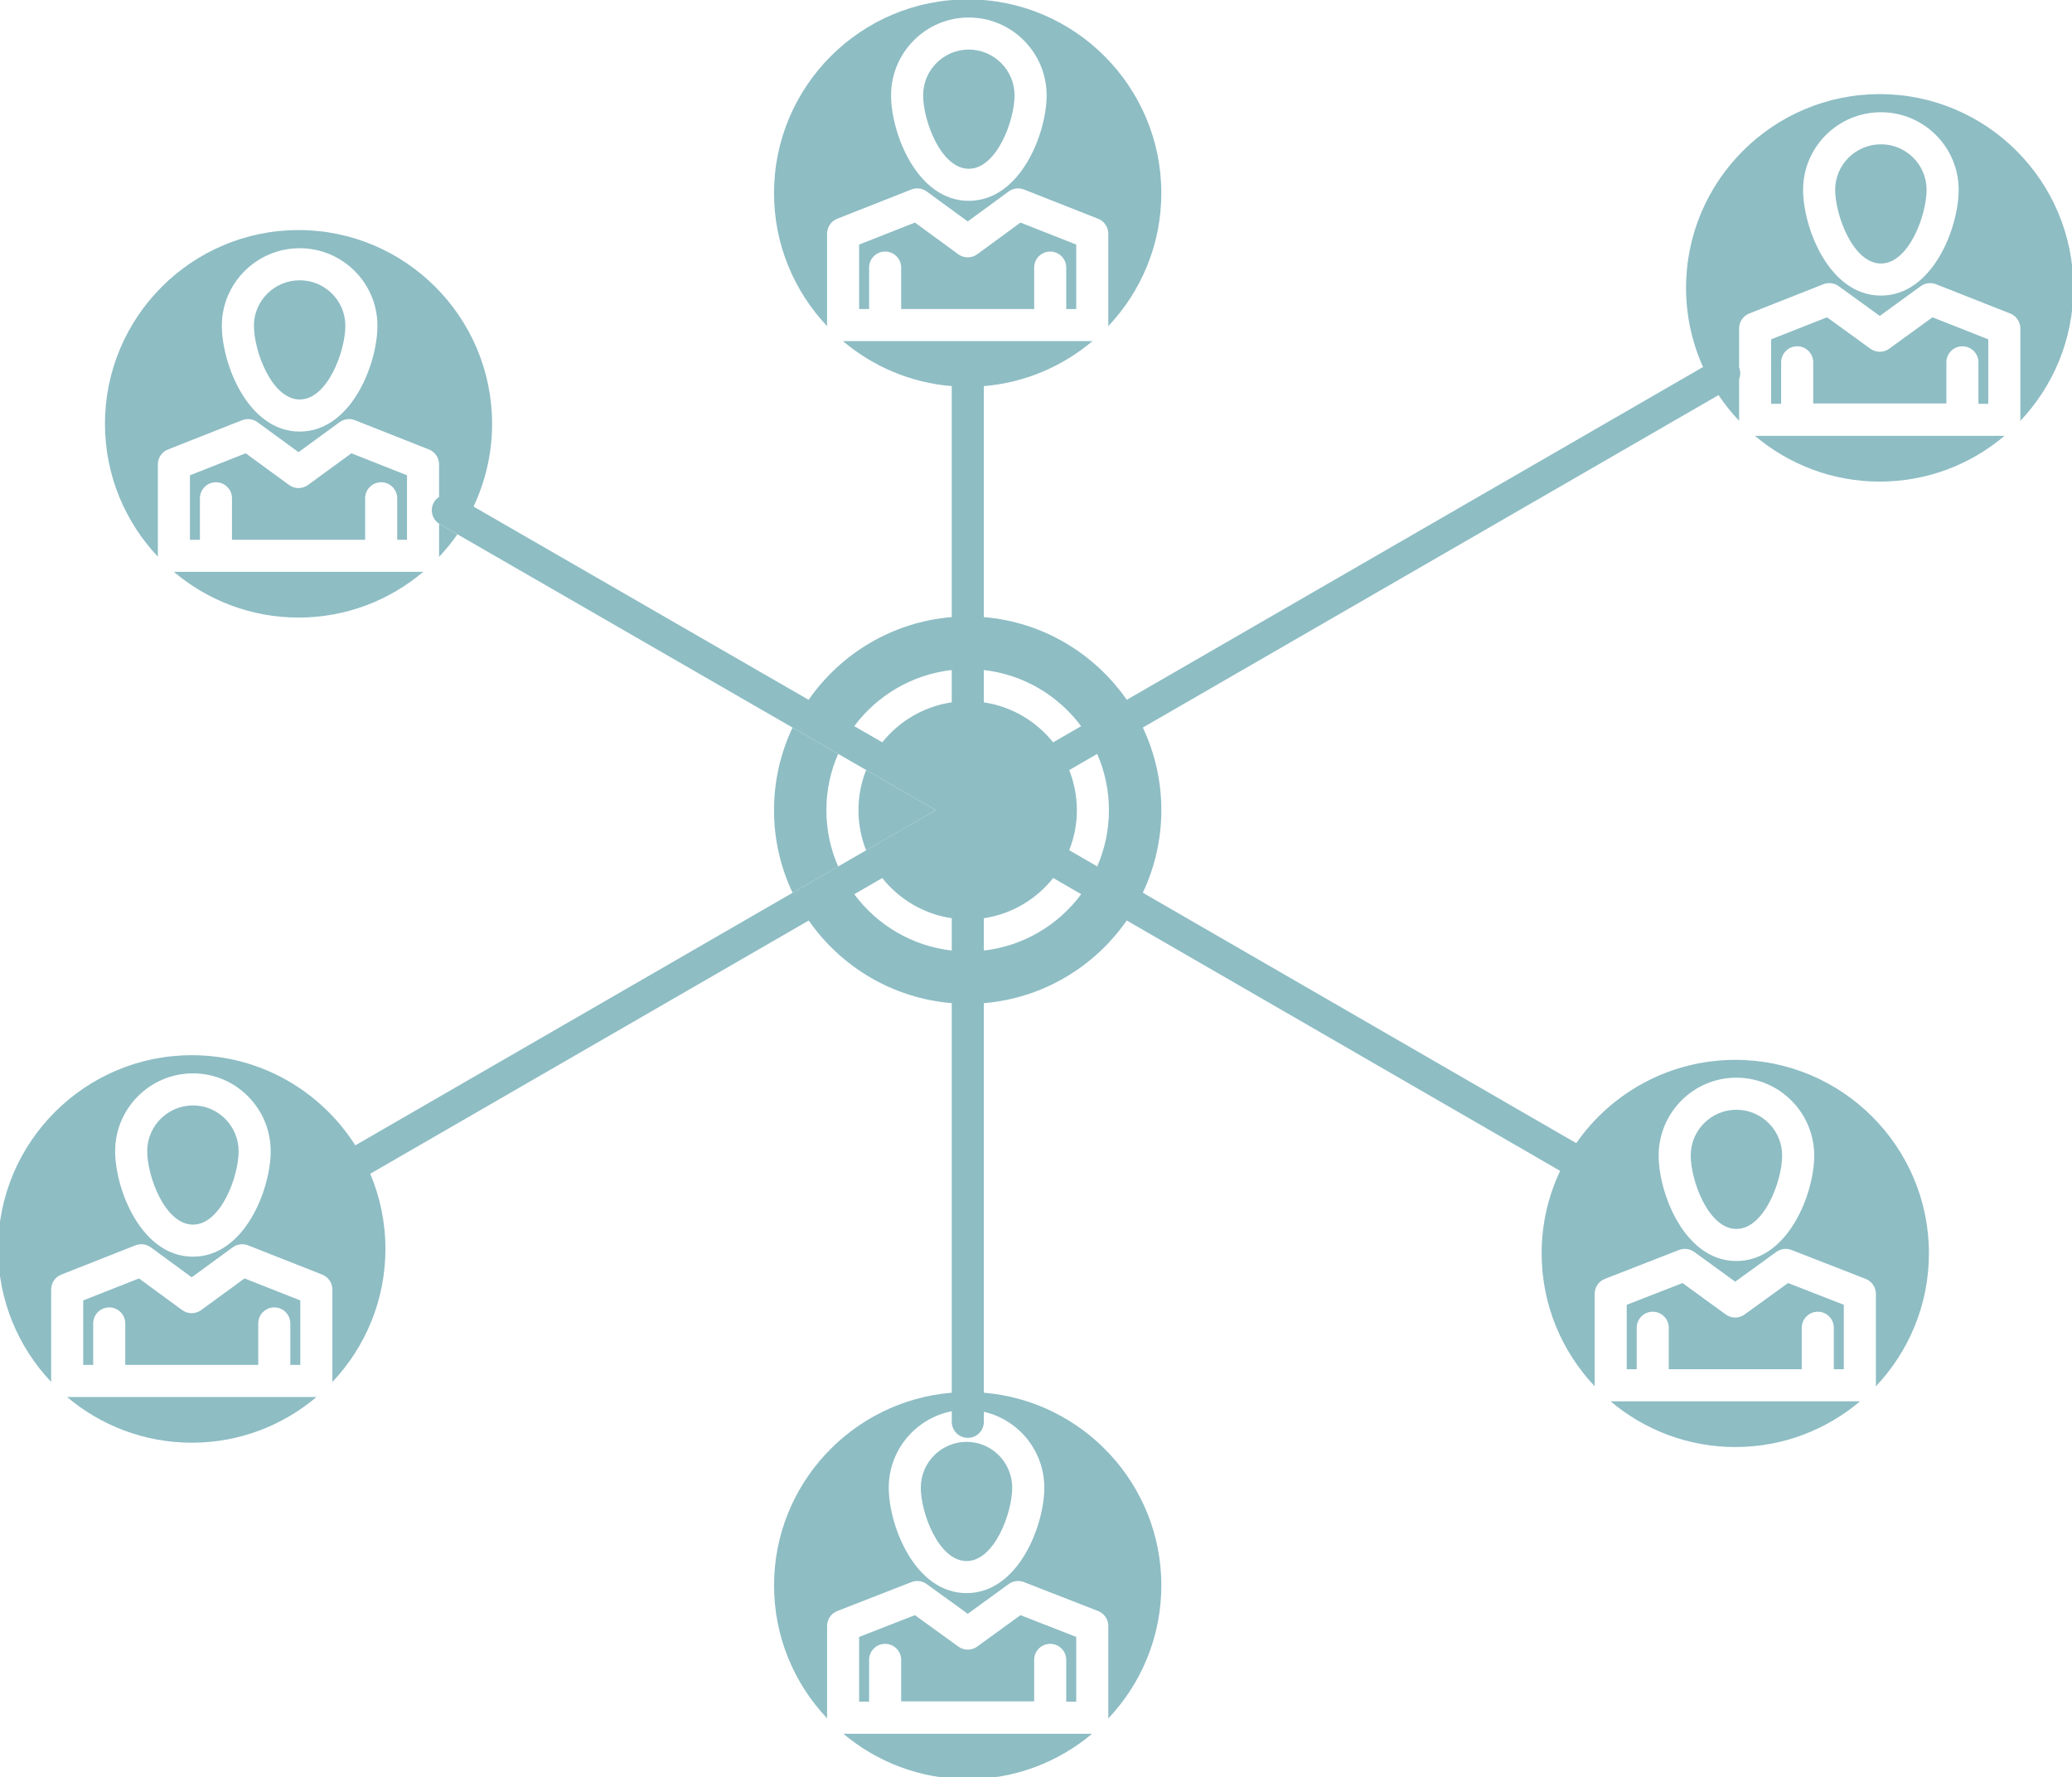
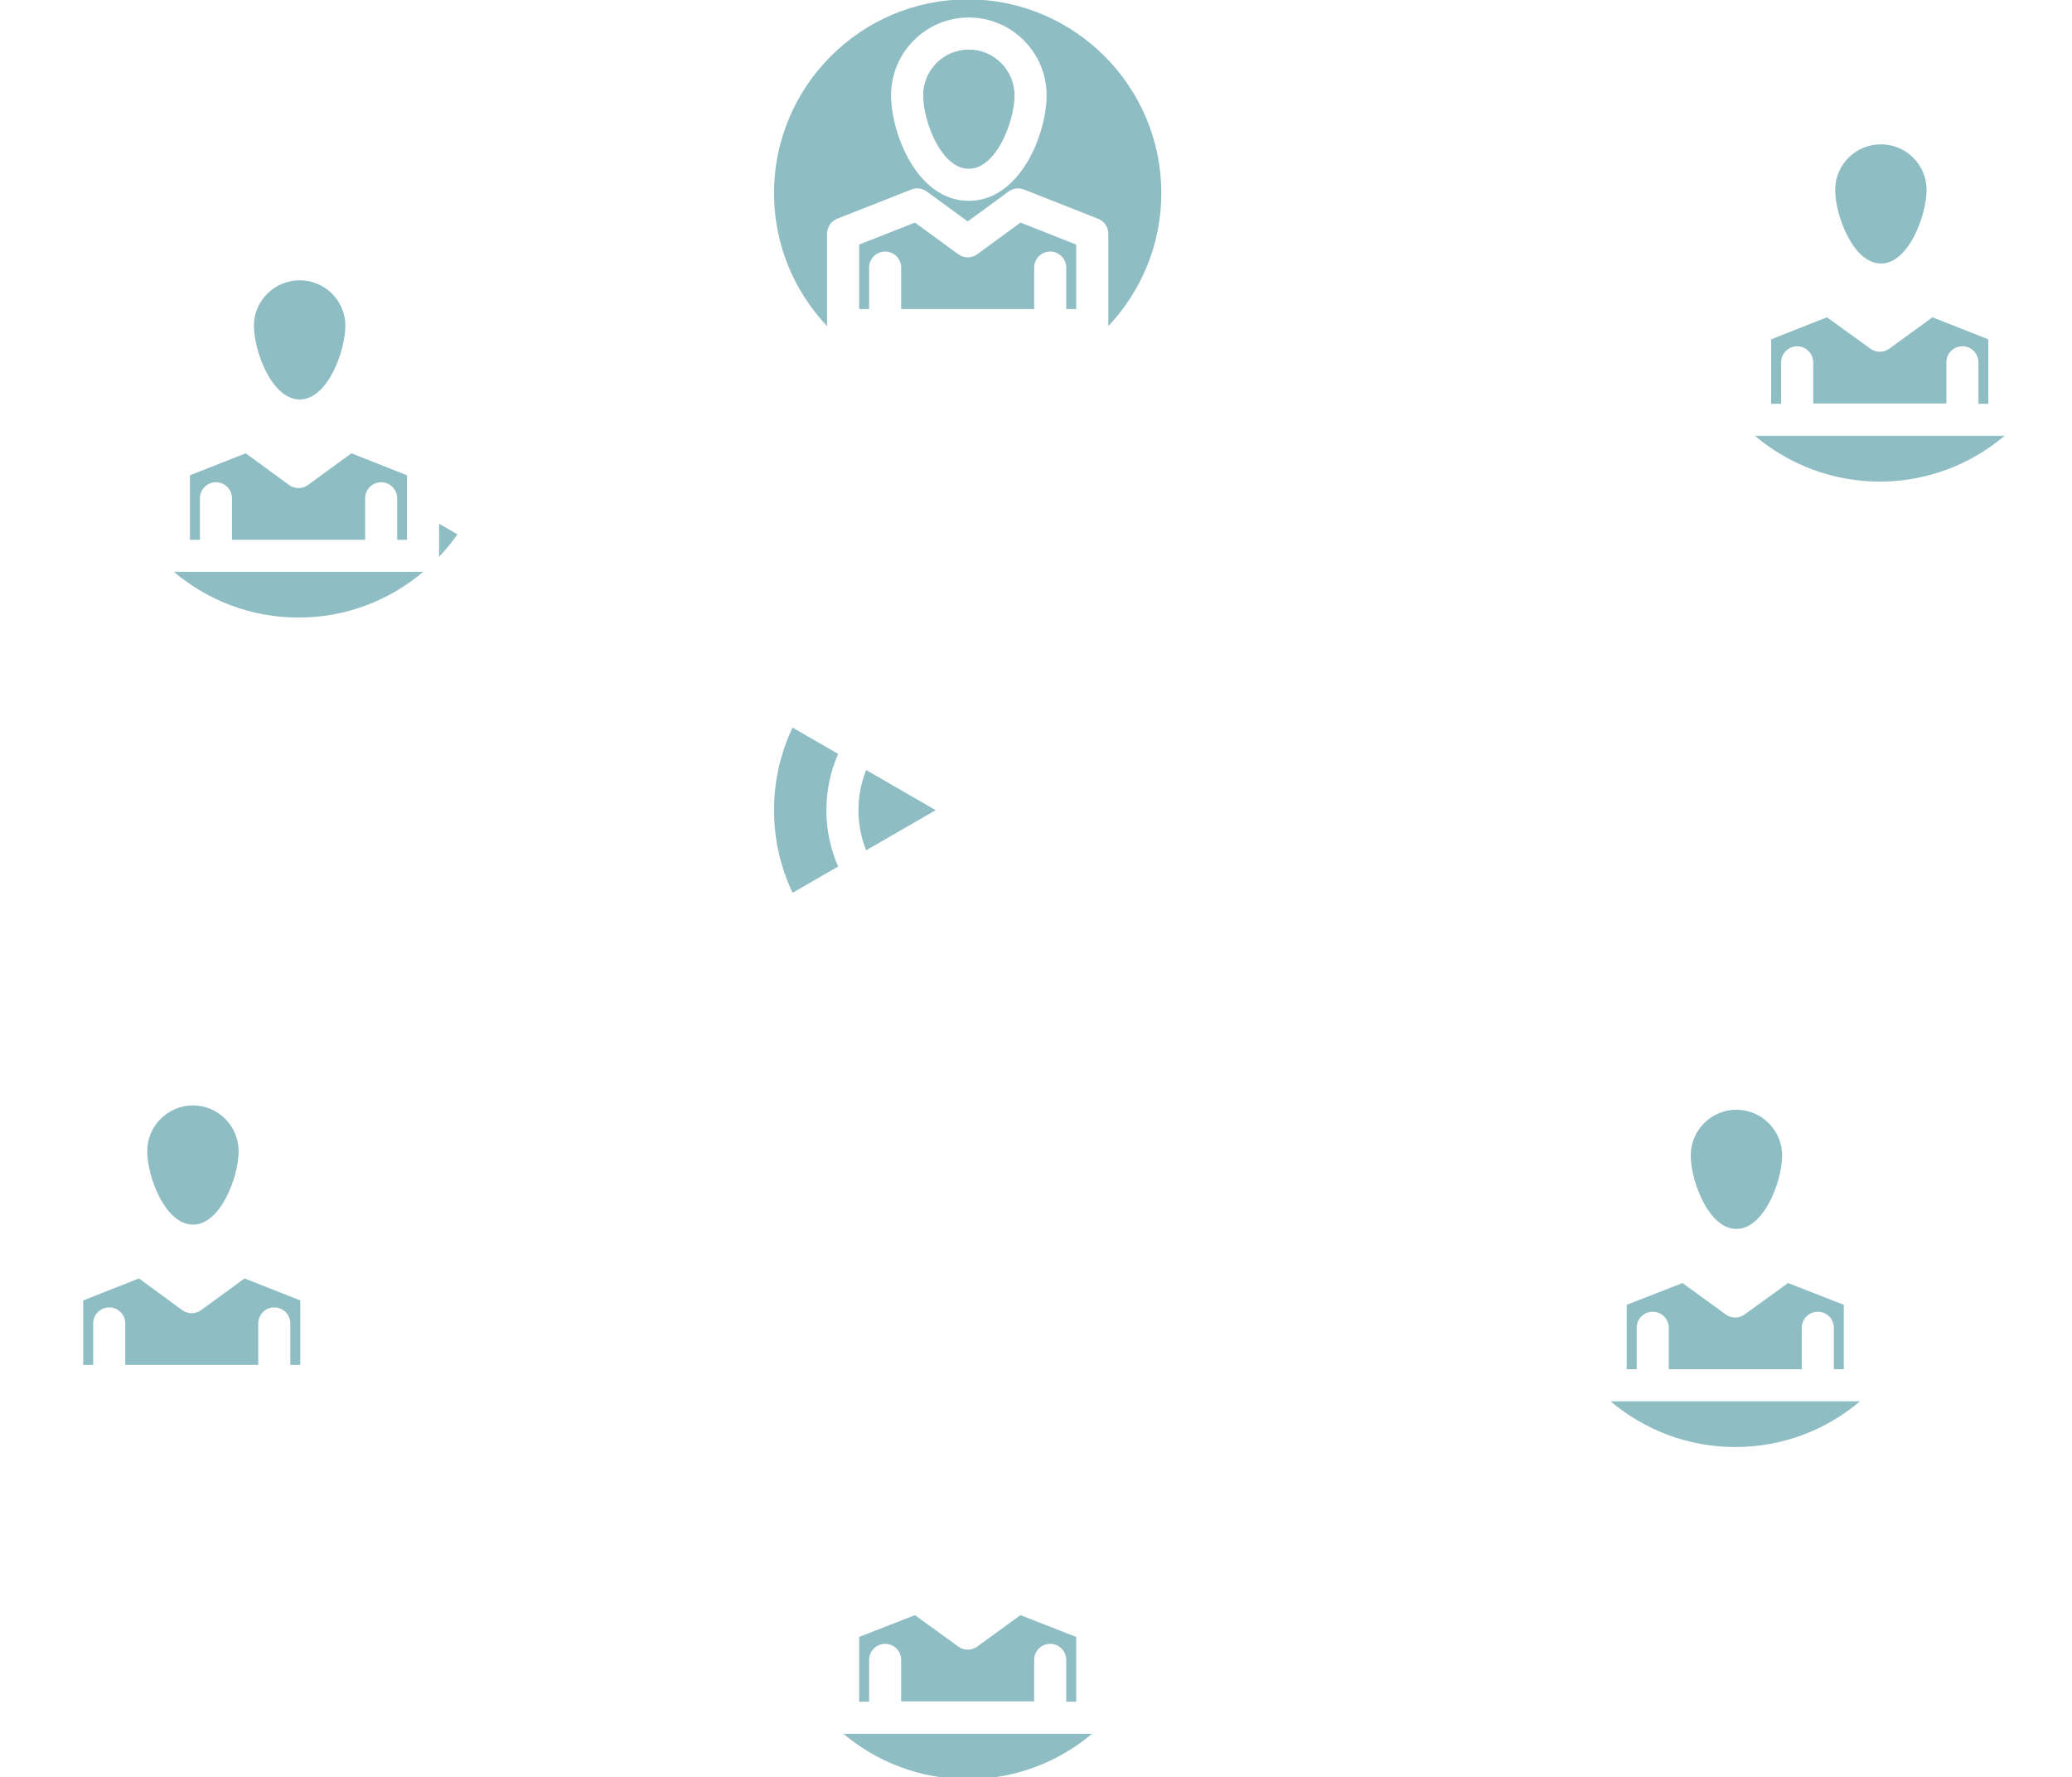
<svg xmlns="http://www.w3.org/2000/svg" xmlns:ns1="http://www.inkscape.org/namespaces/inkscape" xmlns:ns2="http://sodipodi.sourceforge.net/DTD/sodipodi-0.dtd" width="112.314mm" height="96.319mm" viewBox="0 0 112.314 96.319" id="svg8" ns1:version="0.92.3 (2405546, 2018-03-11)" ns2:docname="div.svg">
  <defs id="defs2" />
  <g ns1:label="Layer 1" ns1:groupmode="layer" id="layer1" transform="translate(124.936,-24.598)">
    <g id="g900" transform="matrix(0.265,0,0,0.265,-59.795,46.209)">
      <g id="Layer_1-2" />
      <g id="g1163" transform="translate(-257.045,-87.846)" style="fill:#8ebdc4;fill-opacity:1">
        <g id="Layer_1" style="fill:#8ebdc4;fill-opacity:1" />
      </g>
      <g id="g1268" transform="translate(-289.957,-155.66)" style="fill:#8ebdc4;fill-opacity:1">
        <g id="A_-_151_x2C__WLAN_x2C__internet_x2C__social_x2C__group" style="fill:#8ebdc4;fill-opacity:1">
          <g id="g1231" style="fill:#8ebdc4;fill-opacity:1">
            <path id="path1187" d="m 421.294,354.178 v -13.18 l -11.411,-4.451 -8.887,6.432 c -1.15,0.831 -2.702,0.83 -3.851,-0.002 l -8.851,-6.429 -11.408,4.45 v 13.18 h 2.042 v -8.485 c 0,-1.813 1.469,-3.28 3.28,-3.28 1.811,0 3.279,1.468 3.279,3.28 v 8.485 h 27.205 v -8.485 c 0,-1.813 1.469,-3.28 3.279,-3.28 1.81,0 3.279,1.468 3.279,3.28 v 8.485 z" ns1:connector-curvature="0" style="fill:#8ebdc4;fill-opacity:1" />
            <path id="path1189" d="m 399.314,325.482 c 5.719,0 9.365,-9.858 9.365,-15.014 0,-5.166 -4.201,-9.368 -9.365,-9.368 -5.147,0 -9.336,4.202 -9.336,9.368 10e-4,5.156 3.637,15.014 9.336,15.014 z" ns1:connector-curvature="0" style="fill:#8ebdc4;fill-opacity:1" />
            <path id="path1191" d="m 213.316,140.604 v -18.699 c 0,-1.346 0.823,-2.556 2.075,-3.051 l 15.167,-5.984 c 1.045,-0.412 2.23,-0.26 3.138,0.403 l 8.398,6.132 8.364,-6.129 c 0.909,-0.665 2.095,-0.818 3.143,-0.405 l 15.166,5.984 c 1.252,0.495 2.076,1.705 2.076,3.051 v 18.699 c 0,0.083 -0.019,0.158 -0.025,0.239 6.731,-7.107 10.873,-16.692 10.873,-27.233 0,-21.852 -17.762,-39.63 -39.593,-39.63 -21.853,0 -39.63,17.778 -39.63,39.63 0,10.536 4.141,20.117 10.871,27.222 -0.005,-0.079 -0.023,-0.152 -0.023,-0.229 z m 28.981,-62.915 c 8.784,0 15.931,7.145 15.931,15.925 0,7.742 -5.323,21.573 -15.931,21.573 -10.579,0 -15.889,-13.831 -15.889,-21.573 0,-8.781 7.128,-15.925 15.889,-15.925 z" ns1:connector-curvature="0" style="fill:#8ebdc4;fill-opacity:1" />
            <path id="path1193" d="m 242.297,108.628 c 5.721,0 9.371,-9.859 9.371,-15.014 0,-5.164 -4.203,-9.365 -9.371,-9.365 -5.144,0 -9.329,4.201 -9.329,9.365 0,5.155 3.633,15.014 9.329,15.014 z" ns1:connector-curvature="0" style="fill:#8ebdc4;fill-opacity:1" />
            <path id="path1195" d="m 415.973,360.737 h -33.764 -8.602 c -0.012,0 -0.021,-0.003 -0.033,-0.003 6.903,5.83 15.813,9.355 25.535,9.355 9.713,0 18.615,-3.525 25.512,-9.357 -0.016,10e-4 -0.031,0.005 -0.047,0.005 z" ns1:connector-curvature="0" style="fill:#8ebdc4;fill-opacity:1" />
            <path id="path1197" d="m 133.954,181.213 v 6.583 c 0,0.082 -0.018,0.159 -0.024,0.238 1.371,-1.447 2.635,-2.996 3.776,-4.635 l -3.6,-2.076 c -0.055,-0.031 -0.1,-0.075 -0.152,-0.11 z" ns1:connector-curvature="0" style="fill:#8ebdc4;fill-opacity:1" />
            <path id="path1199" d="m 127.395,184.516 v -13.189 l -11.375,-4.5 -8.877,6.481 c -1.152,0.841 -2.716,0.841 -3.868,0 l -8.877,-6.481 -11.404,4.501 v 13.187 h 2.042 v -8.482 c 0,-1.812 1.469,-3.28 3.279,-3.28 1.813,0 3.28,1.468 3.28,3.28 v 8.482 h 27.235 v -8.482 c 0,-1.812 1.468,-3.28 3.279,-3.28 1.811,0 3.28,1.468 3.28,3.28 v 8.482 h 2.006 z" ns1:connector-curvature="0" style="fill:#8ebdc4;fill-opacity:1" />
            <path id="path1201" d="m 105.451,131.441 c -5.168,0 -9.372,4.171 -9.372,9.298 0,5.178 3.65,15.081 9.372,15.081 5.699,0 9.335,-9.902 9.335,-15.081 0,-5.127 -4.188,-9.298 -9.335,-9.298 z" ns1:connector-curvature="0" style="fill:#8ebdc4;fill-opacity:1" />
            <path id="path1203" d="m 79.701,191.075 c 6.896,5.829 15.796,9.353 25.508,9.353 9.713,0 18.616,-3.525 25.512,-9.356 -0.016,0 -0.031,0.004 -0.047,0.004 h -8.565 -33.795 -8.601 c -0.004,0 -0.008,-0.001 -0.012,-0.001 z" ns1:connector-curvature="0" style="fill:#8ebdc4;fill-opacity:1" />
            <path id="path1205" d="m 105.568,353.293 v -13.187 l -11.41,-4.503 -8.877,6.481 c -1.153,0.842 -2.72,0.842 -3.872,-0.003 l -8.841,-6.477 -11.407,4.501 v 13.187 h 2.042 v -8.483 c 0,-1.812 1.469,-3.279 3.28,-3.279 1.812,0 3.28,1.468 3.28,3.279 v 8.483 h 27.205 v -8.483 c 0,-1.812 1.468,-3.279 3.28,-3.279 1.811,0 3.28,1.468 3.28,3.279 v 8.483 h 2.04 z" ns1:connector-curvature="0" style="fill:#8ebdc4;fill-opacity:1" />
            <path id="path1207" d="m 83.618,300.218 c -5.164,0 -9.365,4.202 -9.365,9.369 0,5.153 3.646,15.01 9.365,15.01 5.7,0 9.334,-9.856 9.334,-15.01 0.001,-5.167 -4.187,-9.369 -9.334,-9.369 z" ns1:connector-curvature="0" style="fill:#8ebdc4;fill-opacity:1" />
            <path id="path1209" d="m 264.283,137.324 v -13.187 l -11.407,-4.5 -8.84,6.477 c -1.152,0.845 -2.719,0.847 -3.873,0.004 l -8.877,-6.483 -11.41,4.502 v 13.187 h 2.042 v -8.482 c 0,-1.812 1.468,-3.28 3.279,-3.28 1.811,0 3.28,1.468 3.28,3.28 v 8.482 h 27.205 v -8.482 c 0,-1.812 1.468,-3.28 3.278,-3.28 1.813,0 3.28,1.468 3.28,3.28 v 8.482 z" ns1:connector-curvature="0" style="fill:#8ebdc4;fill-opacity:1" />
-             <path id="path1211" d="M 100.246,359.853 H 66.481 57.88 c -0.011,0 -0.021,-0.003 -0.032,-0.003 6.902,5.831 15.813,9.355 25.534,9.355 9.714,0 18.616,-3.526 25.513,-9.357 -0.016,0 -0.031,0.005 -0.047,0.005 z" ns1:connector-curvature="0" style="fill:#8ebdc4;fill-opacity:1" />
            <path id="path1213" d="m 428.89,103.627 c -5.163,0 -9.364,4.173 -9.364,9.302 0,5.178 3.646,15.081 9.364,15.081 5.699,0 9.335,-9.903 9.335,-15.081 0,-5.128 -4.188,-9.302 -9.335,-9.302 z" ns1:connector-curvature="0" style="fill:#8ebdc4;fill-opacity:1" />
-             <path id="path1215" d="m 457.376,160.222 c 6.729,-7.107 10.872,-16.693 10.872,-27.234 0,-21.853 -17.762,-39.63 -39.595,-39.63 -21.852,0 -39.63,17.777 -39.63,39.63 0,5.767 1.25,11.245 3.475,16.193 l 2.693,-1.556 c 0.587,-0.34 1.236,-0.477 1.867,-0.432 -0.63,-0.044 -1.277,0.093 -1.864,0.432 l -149.813,86.511 v -0.002 l 14.171,-8.183 c -3.447,-4.317 -8.458,-7.334 -14.171,-8.179 v -6.612 c 8.132,0.924 15.251,5.232 19.901,11.481 l 9.335,-5.391 c -6.568,-9.454 -17.138,-15.916 -29.236,-16.916 v -47.247 c 8.43,-0.697 16.118,-4.043 22.229,-9.21 -0.017,0 -0.031,0.004 -0.048,0.004 h -8.603 -33.764 -8.601 c -0.012,0 -0.022,-0.002 -0.033,-0.002 6.117,5.167 13.814,8.513 22.255,9.209 v -5.006 c 0,-1.811 1.468,-3.28 3.28,-3.28 0,0 0.001,0 0.002,0 -1.811,0.001 -3.278,1.469 -3.278,3.28 v 86.057 l -0.004,-0.003 v -16.367 c -5.727,0.843 -10.749,3.859 -14.204,8.176 l -5.735,-3.308 c 4.66,-6.25 11.792,-10.557 19.939,-11.479 v -10.826 c -12.114,0.998 -22.698,7.463 -29.273,16.921 l -68.544,-39.531 c 2.434,-5.136 3.801,-10.872 3.801,-16.924 0,-21.852 -17.762,-39.629 -39.593,-39.629 -21.832,0 -39.594,17.778 -39.594,39.629 0,10.524 4.128,20.096 10.84,27.198 -0.004,-0.068 -0.021,-0.133 -0.021,-0.203 v -18.699 c 0,-1.346 0.824,-2.556 2.075,-3.05 l 15.159,-5.984 c 1.048,-0.414 2.231,-0.261 3.139,0.402 l 8.402,6.134 8.402,-6.134 c 0.909,-0.664 2.094,-0.815 3.14,-0.402 l 15.13,5.984 c 1.251,0.495 2.074,1.705 2.074,3.05 v 6.654 c 0.013,-0.009 0.027,-0.015 0.041,-0.023 -0.432,0.275 -0.814,0.642 -1.087,1.116 -0.905,1.568 -0.366,3.575 1.203,4.479 l 101.431,58.497 -122.007,70.462 c -1.569,0.905 -2.106,2.912 -1.2,4.48 0.608,1.051 1.71,1.638 2.842,1.64 h -0.002 c -1.133,0 -2.235,-0.588 -2.843,-1.64 -0.906,-1.568 -0.369,-3.575 1.2,-4.48 l 3.284,-1.897 c -7.03,-11.07 -19.383,-18.438 -33.431,-18.438 -21.852,0 -39.63,17.778 -39.63,39.63 0,10.536 4.141,20.116 10.871,27.222 -0.005,-0.075 -0.022,-0.148 -0.022,-0.226 v -18.699 c 0,-1.346 0.823,-2.556 2.076,-3.051 l 15.166,-5.984 c 1.048,-0.412 2.234,-0.26 3.142,0.405 l 8.365,6.129 8.399,-6.131 c 0.908,-0.663 2.092,-0.814 3.138,-0.403 l 15.165,5.984 c 1.253,0.495 2.077,1.705 2.077,3.051 v 18.699 c 0,0.081 -0.018,0.158 -0.025,0.237 6.731,-7.105 10.874,-16.691 10.874,-27.233 0,-5.451 -1.106,-10.649 -3.105,-15.381 l 89.688,-51.797 c 6.577,9.447 17.153,15.901 29.259,16.899 v -10.758 c -8.153,-0.924 -15.289,-5.247 -19.948,-11.519 l 5.731,-3.31 c 3.455,4.339 8.483,7.371 14.217,8.217 v -16.427 l 0.004,-0.002 v 119.438 c 0,1.811 1.468,3.279 3.28,3.279 1.811,0 3.28,-1.469 3.28,-3.279 v -2.057 c 7.071,1.613 12.368,7.953 12.368,15.521 0,7.741 -5.311,21.57 -15.895,21.57 -10.603,0 -15.924,-13.829 -15.924,-21.57 0,-7.743 5.555,-14.206 12.887,-15.63 v -3.792 c -20.322,1.672 -36.35,18.704 -36.35,39.414 0,10.531 4.137,20.108 10.863,27.213 -0.002,-0.051 -0.015,-0.098 -0.015,-0.148 V 406.69 c 0,-1.352 0.828,-2.564 2.087,-3.056 l 15.167,-5.917 c 1.038,-0.405 2.212,-0.254 3.115,0.398 l 8.409,6.086 8.375,-6.083 c 0.904,-0.655 2.079,-0.807 3.12,-0.401 l 15.166,5.917 c 1.259,0.491 2.089,1.704 2.089,3.056 v 18.769 c 0,0.055 -0.014,0.105 -0.017,0.16 6.726,-7.105 10.864,-16.688 10.864,-27.225 0,-20.707 -16.01,-37.738 -36.31,-39.413 v -79.684 c 12.095,-1 22.661,-7.458 29.231,-16.906 l -9.313,-5.381 c -4.649,6.275 -11.776,10.603 -19.918,11.529 v -6.612 c 5.723,-0.849 10.744,-3.884 14.188,-8.227 l -14.188,-8.198 V 245.5 l 121.964,70.459 c 0.517,0.299 1.079,0.44 1.636,0.441 -0.001,0 -0.001,0 -0.001,0 -0.559,0 -1.122,-0.143 -1.639,-0.441 l -4.077,-2.354 c -2.423,5.117 -3.785,10.829 -3.785,16.854 0,10.536 4.14,20.117 10.871,27.223 -0.006,-0.076 -0.022,-0.148 -0.022,-0.227 v -18.701 c 0,-1.352 0.828,-2.564 2.088,-3.055 l 15.166,-5.915 c 1.039,-0.407 2.214,-0.255 3.118,0.401 l 8.376,6.083 8.409,-6.086 c 0.903,-0.652 2.077,-0.804 3.114,-0.398 l 15.166,5.915 c 1.259,0.49 2.088,1.703 2.088,3.055 v 18.701 c 0,0.082 -0.018,0.158 -0.023,0.238 6.729,-7.107 10.871,-16.692 10.871,-27.234 0,-21.815 -17.76,-39.562 -39.592,-39.562 -13.47,0 -25.385,6.75 -32.549,17.032 l -88.658,-51.218 c 2.426,-5.128 3.789,-10.854 3.789,-16.895 0,-6.038 -1.361,-11.762 -3.785,-16.889 l 117.764,-68.004 c 1.257,1.882 2.674,3.649 4.226,5.286 -0.005,-0.076 -0.022,-0.148 -0.022,-0.226 v -8.323 c 0.297,-0.756 0.313,-1.608 0,-2.398 v -7.98 c 0,-1.346 0.823,-2.556 2.076,-3.051 l 15.166,-5.984 c 1.04,-0.41 2.221,-0.262 3.125,0.395 l 8.41,6.085 8.375,-6.083 c 0.908,-0.659 2.09,-0.807 3.131,-0.397 l 15.167,5.984 c 1.253,0.495 2.077,1.705 2.077,3.051 v 18.702 c -0.005,0.082 -0.024,0.159 -0.029,0.238 z m -351.925,2.158 c -10.607,0 -15.932,-13.873 -15.932,-21.64 0,-8.744 7.147,-15.858 15.932,-15.858 8.764,0 15.895,7.114 15.895,15.858 0,7.767 -5.312,21.64 -15.895,21.64 z M 83.618,331.156 c -10.604,0 -15.925,-13.829 -15.925,-21.569 0,-8.784 7.144,-15.929 15.925,-15.929 8.764,0 15.894,7.145 15.894,15.929 0,7.74 -5.311,21.569 -15.894,21.569 z m 315.696,-36.615 c 8.781,0 15.926,7.145 15.926,15.928 0,7.742 -5.322,21.573 -15.926,21.573 -10.584,0 -15.895,-13.831 -15.895,-21.573 0.001,-8.783 7.132,-15.928 15.895,-15.928 z M 136.094,175.225 c -0.161,-0.018 -0.323,-0.02 -0.484,-0.013 0.161,-0.007 0.323,-0.004 0.484,0.013 z m 1.242,0.393 c -0.155,-0.086 -0.315,-0.156 -0.477,-0.215 0.162,0.059 0.322,0.128 0.477,0.215 z m -0.668,-0.275 c -0.125,-0.037 -0.249,-0.064 -0.375,-0.085 0.126,0.021 0.251,0.048 0.375,0.085 z m -1.908,0.024 c -0.006,0.002 -0.011,0.004 -0.018,0.006 0.007,-0.002 0.012,-0.004 0.018,-0.006 z m 0.542,-0.12 c -0.065,0.009 -0.13,0.019 -0.194,0.032 0.064,-0.013 0.129,-0.023 0.194,-0.032 z m 135.673,64.572 c 0,4.088 -0.855,7.98 -2.393,11.509 l -5.729,-3.309 c 1.004,-2.541 1.563,-5.306 1.563,-8.2 0,-2.892 -0.561,-5.655 -1.568,-8.193 l 5.727,-3.307 c 1.54,3.525 2.4,7.412 2.4,11.5 z m 127.656,-86.626 c 0.111,-0.073 0.223,-0.147 0.322,-0.232 -0.098,0.085 -0.211,0.158 -0.322,0.232 z m 0.621,-0.532 c 0.028,-0.033 0.062,-0.064 0.089,-0.097 -0.028,0.033 -0.061,0.063 -0.089,0.097 z m 29.638,-18.092 c -10.603,0 -15.925,-13.874 -15.925,-21.64 0,-8.746 7.145,-15.861 15.925,-15.861 8.765,0 15.896,7.115 15.896,15.861 -10e-4,7.767 -5.313,21.64 -15.896,21.64 z" ns1:connector-curvature="0" style="fill:#8ebdc4;fill-opacity:1" />
            <path id="path1217" d="m 403.119,163.262 c 6.903,5.831 15.813,9.355 25.534,9.355 9.714,0 18.616,-3.525 25.513,-9.357 -0.016,0 -0.031,0.005 -0.046,0.005 h -50.968 c -0.01,0 -0.021,-0.003 -0.033,-0.003 z" ns1:connector-curvature="0" style="fill:#8ebdc4;fill-opacity:1" />
            <path id="path1219" d="m 450.84,156.706 v -13.19 l -11.416,-4.504 -8.843,6.422 c -1.149,0.834 -2.702,0.834 -3.851,0.004 l -8.88,-6.427 -11.419,4.505 v 13.19 h 2.043 v -8.486 c 0,-1.811 1.469,-3.28 3.279,-3.28 1.81,0 3.279,1.469 3.279,3.28 v 8.417 h 27.241 v -8.417 c 0,-1.811 1.469,-3.28 3.28,-3.28 1.811,0 3.279,1.469 3.279,3.28 v 8.486 z" ns1:connector-curvature="0" style="fill:#8ebdc4;fill-opacity:1" />
            <path id="path1221" d="m 264.283,422.179 v -13.247 l -11.408,-4.451 -8.85,6.427 c -1.148,0.834 -2.702,0.835 -3.85,0.003 l -8.888,-6.432 -11.412,4.453 v 13.247 h 2.042 v -8.553 c 0,-1.811 1.468,-3.279 3.279,-3.279 1.811,0 3.28,1.469 3.28,3.279 v 8.482 h 27.205 v -8.482 c 0,-1.811 1.468,-3.279 3.278,-3.279 1.813,0 3.28,1.469 3.28,3.279 v 8.553 z" ns1:connector-curvature="0" style="fill:#8ebdc4;fill-opacity:1" />
            <path id="path1223" d="m 206.255,222.933 c -2.425,5.126 -3.787,10.849 -3.787,16.886 0,6.044 1.366,11.775 3.797,16.906 l 9.317,-5.38 c -1.543,-3.534 -2.404,-7.431 -2.404,-11.526 0,-4.089 0.862,-7.979 2.406,-11.505 z" ns1:connector-curvature="0" style="fill:#8ebdc4;fill-opacity:1" />
            <path id="path1225" d="m 221.313,231.617 c -1.012,2.541 -1.575,5.306 -1.575,8.202 0,2.901 0.561,5.672 1.572,8.218 l 14.227,-8.216 z" ns1:connector-curvature="0" style="fill:#8ebdc4;fill-opacity:1" />
-             <path id="path1227" d="m 232.491,378.402 c 0,5.154 3.646,15.011 9.364,15.011 5.701,0 9.335,-9.856 9.335,-15.011 0,-5.166 -4.188,-9.369 -9.335,-9.369 -5.163,0 -9.364,4.203 -9.364,9.369 z" ns1:connector-curvature="0" style="fill:#8ebdc4;fill-opacity:1" />
+             <path id="path1227" d="m 232.491,378.402 z" ns1:connector-curvature="0" style="fill:#8ebdc4;fill-opacity:1" />
            <path id="path1229" d="m 242.098,438.021 c 9.673,0 18.542,-3.494 25.427,-9.282 h -50.878 c 6.892,5.787 15.769,9.282 25.451,9.282 z" ns1:connector-curvature="0" style="fill:#8ebdc4;fill-opacity:1" />
          </g>
        </g>
        <g id="Layer_1-1" style="fill:#8ebdc4;fill-opacity:1" />
      </g>
    </g>
  </g>
</svg>